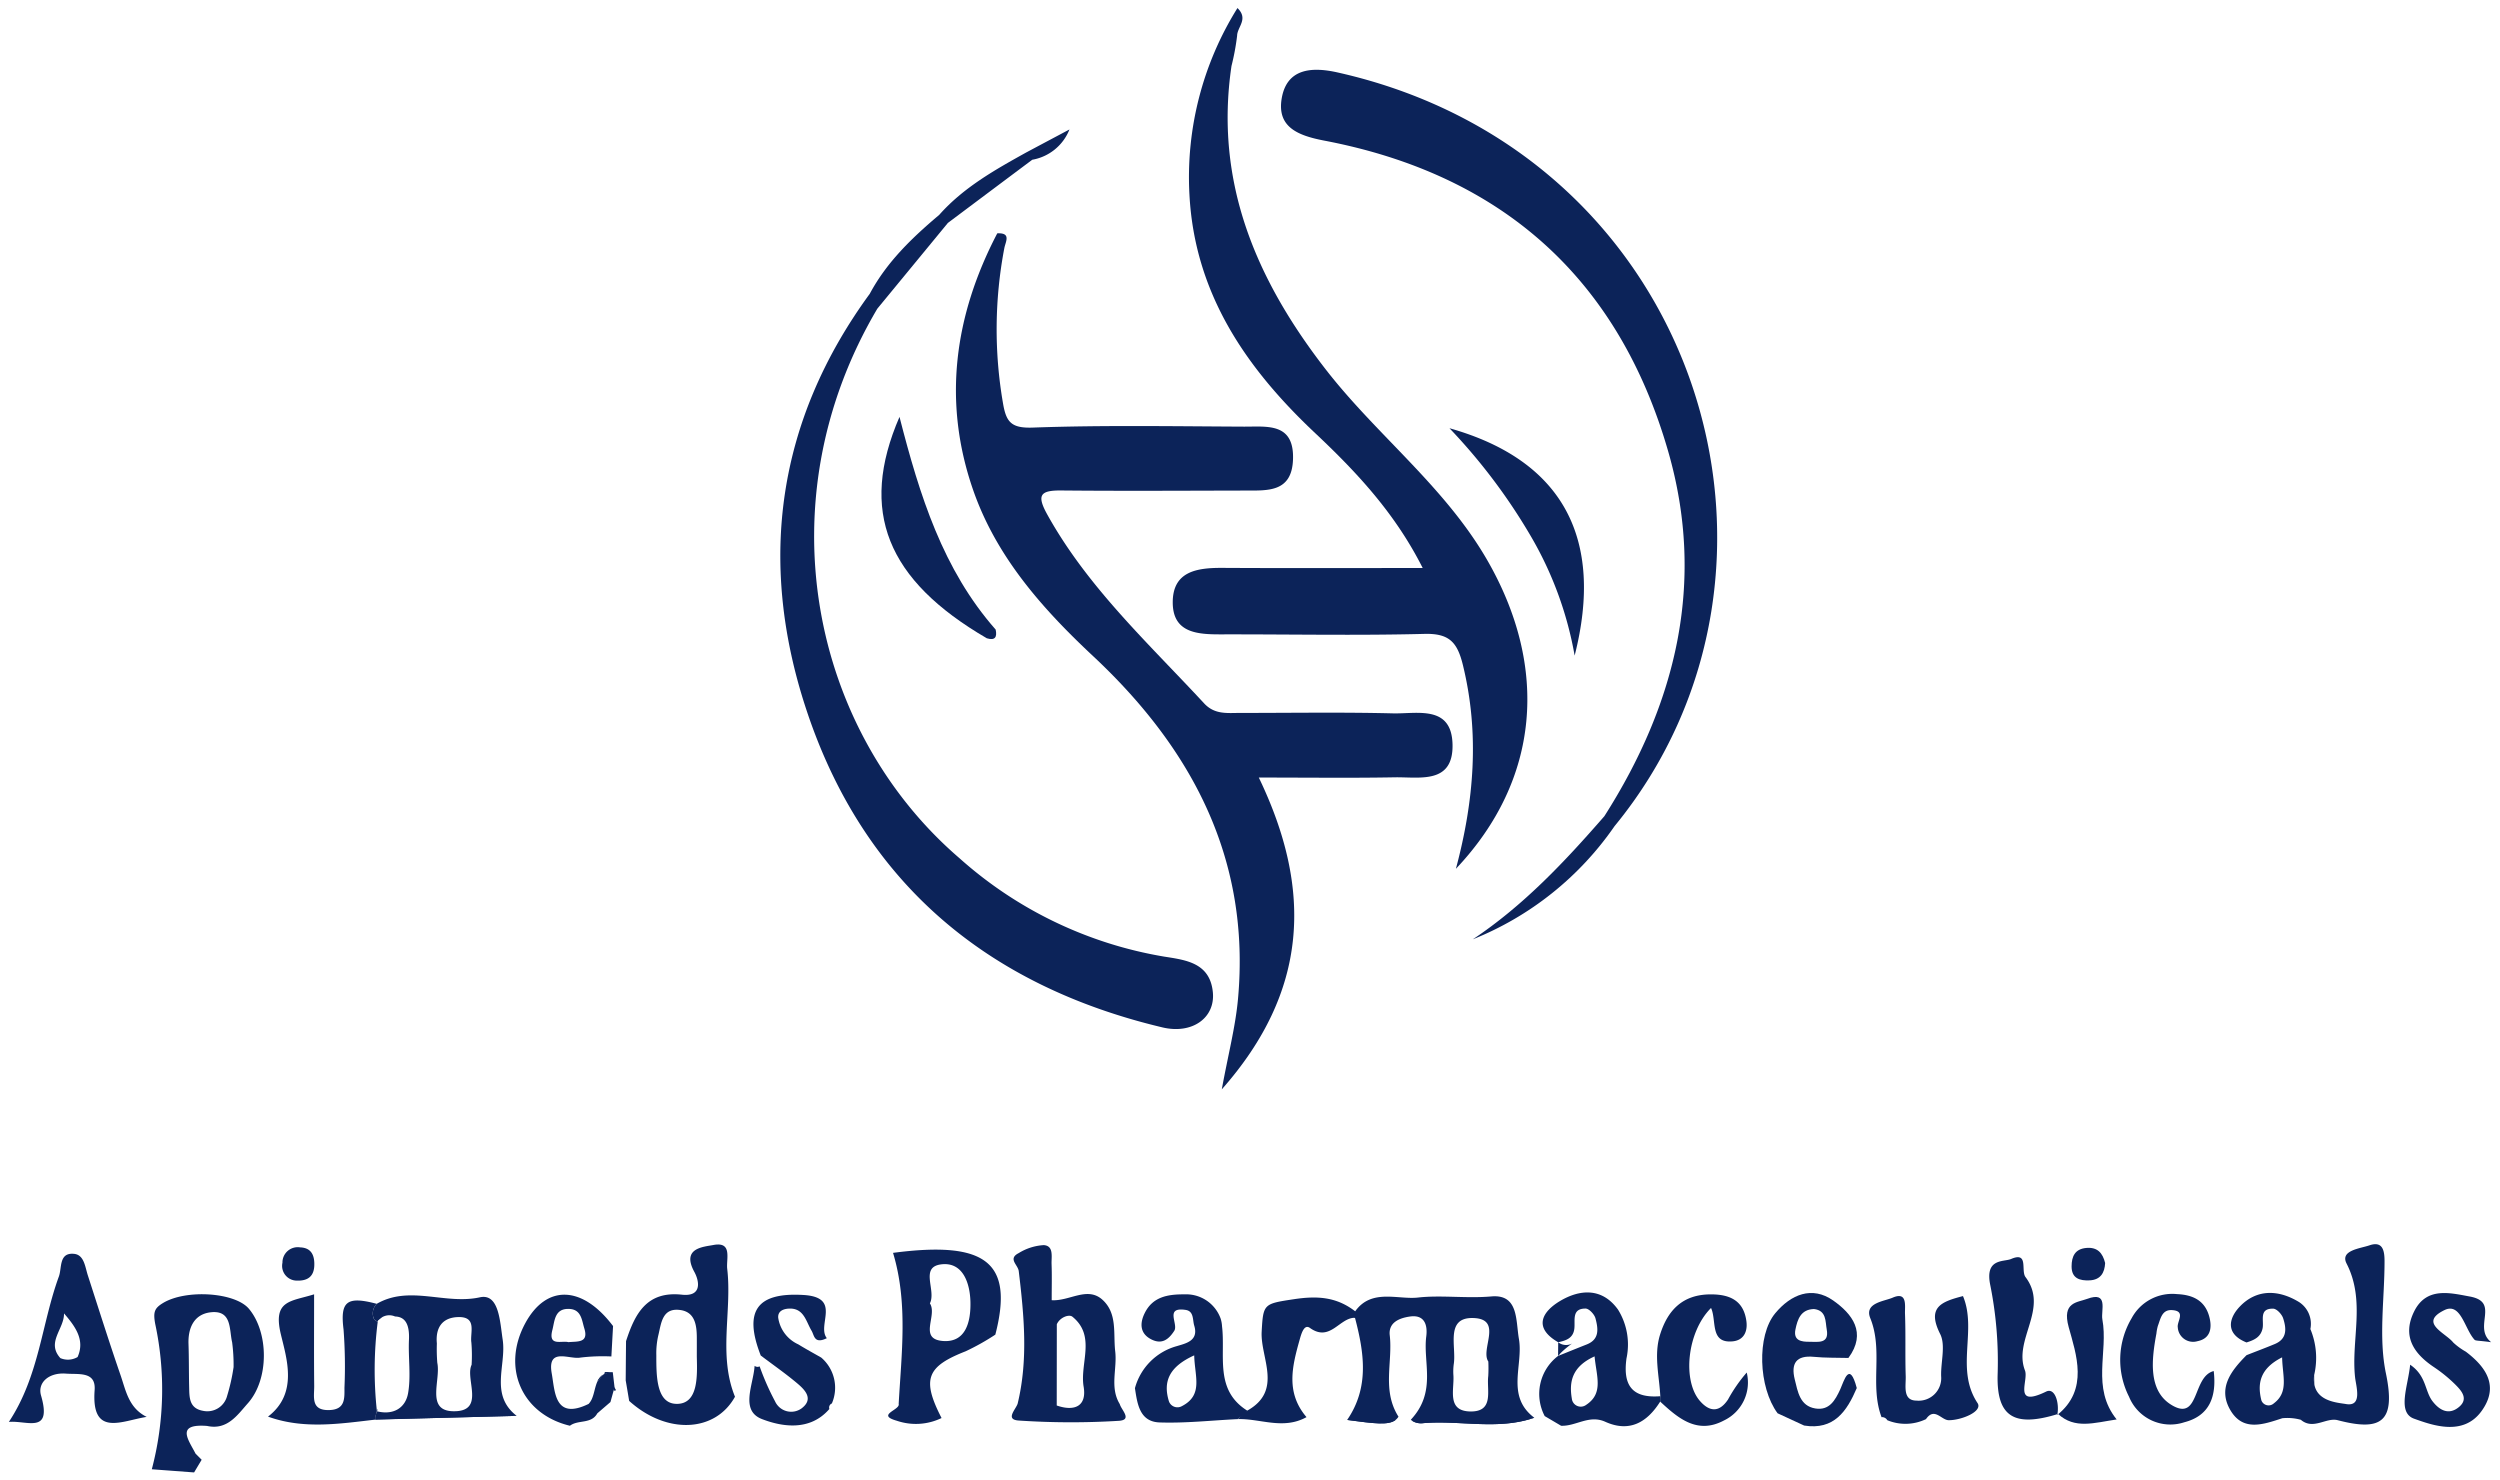
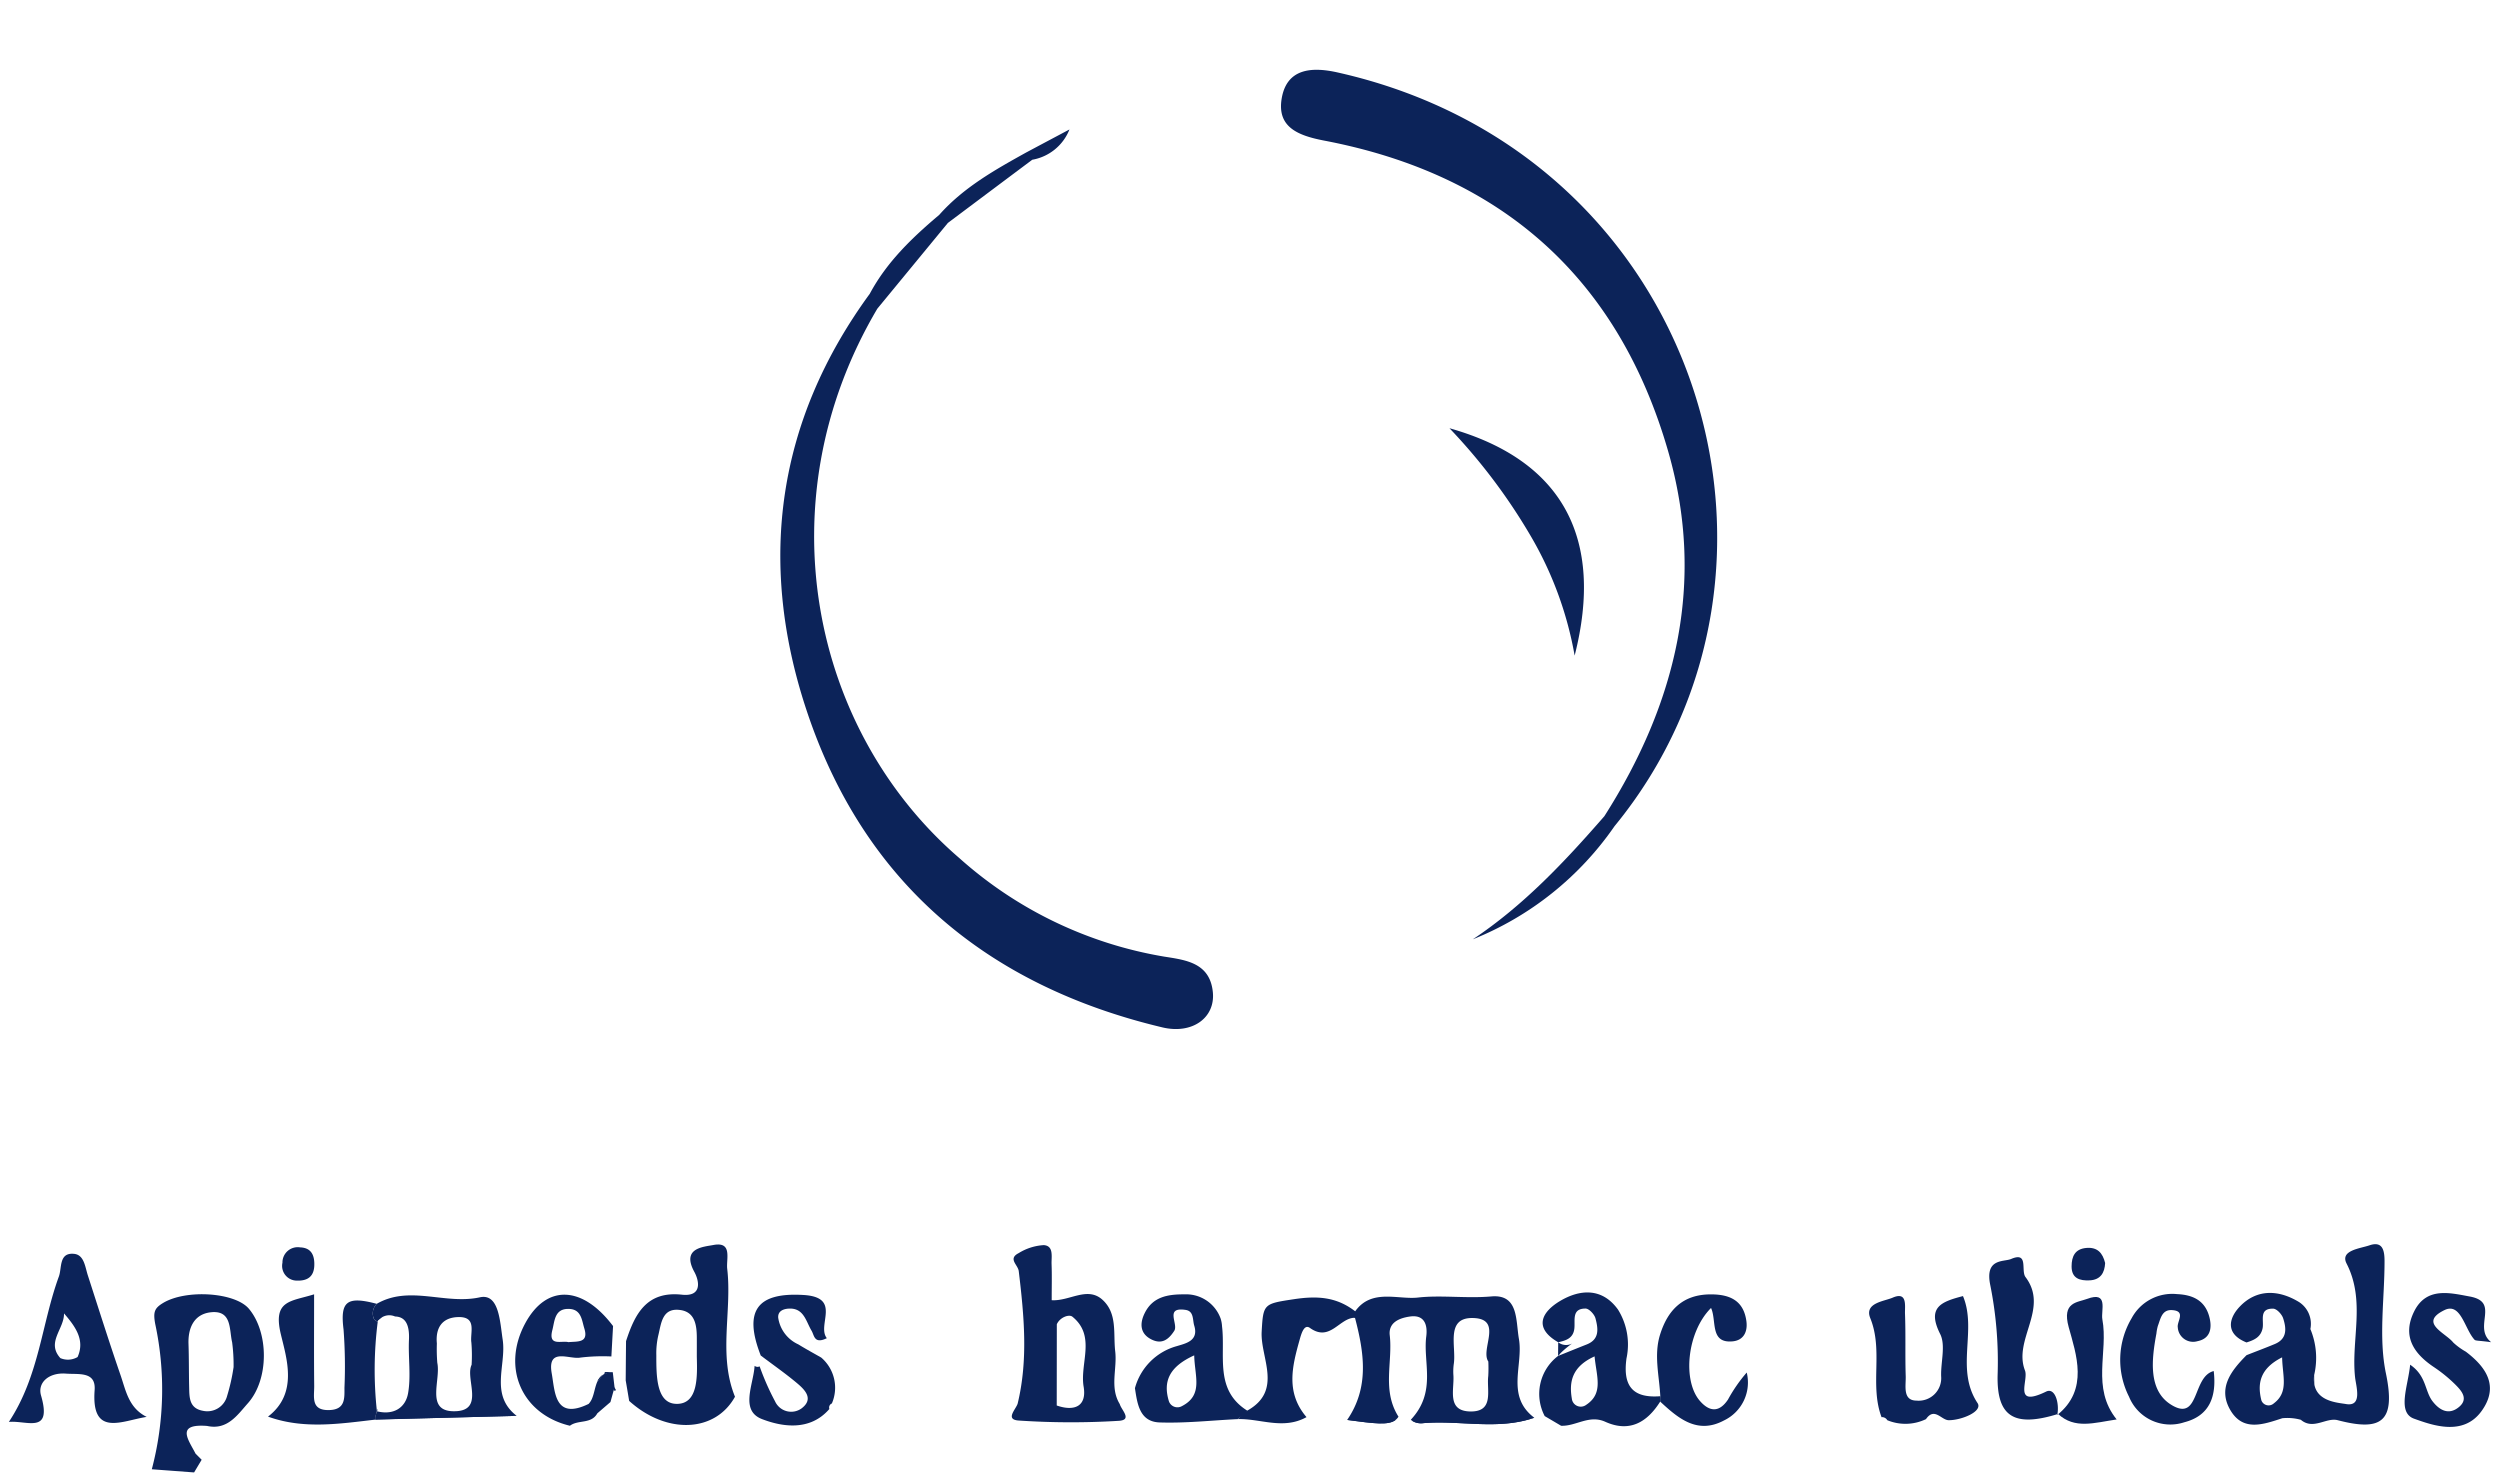
<svg xmlns="http://www.w3.org/2000/svg" viewBox="0 0 282 167">
  <g>
    <g>
-       <path d="M113.288,27.99a48.859,48.859,0,0,0-.146,17.517c.356,2.107.932,2.812,3.361,2.725,7.935-.284,15.886-.143,23.83-.107,2.605.012,5.667-.472,5.518,3.706-.132,3.715-2.845,3.498-5.387,3.504-6.915.014-13.83.059-20.744-.009-2.415-.024-2.798.535-1.573,2.738,4.568,8.216,11.408,14.503,17.683,21.281,1.191,1.286,2.626,1.073,4.077,1.074,5.738.003,11.478-.093,17.213.05,2.734.069,6.631-.98,6.726,3.513.095,4.513-3.724,3.65-6.53,3.701-4.939.09-9.882.025-15.323.025,6.108,12.68,5.595,24.112-4.176,35.175.725-3.952,1.542-7.051,1.829-10.199,1.436-15.76-5.176-28.23-16.345-38.673-5.76-5.386-10.922-11.223-13.532-18.74-3.462-9.971-2.126-19.67,2.724-28.951C114.082,26.248,113.433,27.239,113.288,27.99Z" fill="#0c2359" />
-       <path d="M164.225,98.001c2.038-7.615,2.694-15.223.785-23.005-.634-2.584-1.565-3.565-4.343-3.493-7.642.198-15.293.037-22.94.054-2.649.006-5.42-.16-5.442-3.569-.023-3.561,2.751-3.948,5.625-3.931,7.336.043,14.673.014,22.57.014-3.131-6.212-7.485-10.845-12.143-15.229-7.818-7.359-13.593-15.773-14.17-26.924a36.025,36.025,0,0,1,5.419-21.01c1.274,1.233-.025,2.137-.039,3.117a26.916,26.916,0,0,1-.635,3.419c-1.937,13.113,2.789,24.131,10.645,34.246,5.753,7.408,13.393,13.176,18.172,21.44C174.753,75.278,173.71,87.984,164.225,98.001Z" fill="#0c2359" />
      <path d="M182.118,93.195a35.431,35.431,0,0,1-15.985,12.761c5.731-3.817,10.372-8.762,14.839-13.889,8.095-12.698,11.441-26.36,7.219-41.084-5.619-19.585-18.785-31.295-38.8-35.119-3.035-.58-5.375-1.551-4.809-4.795.58-3.321,3.332-3.559,6.258-2.906C191.854,17.337,205.911,64.191,182.118,93.195Z" fill="#0c2359" />
      <path d="M131.112,115.888c-19.945-4.75-33.862-16.533-40.236-36.08C85.48,63.262,87.646,47.452,98.109,33.14c1.914-3.583,4.781-6.325,7.837-8.905,2.735-3.084,6.262-5.064,9.8-7.03q2.446-1.304,4.889-2.602a5.533,5.533,0,0,1-4.194,3.416q-4.762,3.562-9.52,7.128-3.976,4.835-7.956,9.67c-12.869,21.764-7.442,47.639,9.276,62a46.07,46.07,0,0,0,23.074,11.088c2.42.384,5.169.681,5.494,4.013C137.094,114.82,134.478,116.692,131.112,115.888Z" fill="#0c2359" />
-       <path d="M111.314,71.998c-11.269-6.562-14.46-14.321-9.851-24.974,2.277,8.89,4.892,17.227,10.848,23.994C112.489,71.862,112.249,72.282,111.314,71.998Z" fill="#0c2359" />
      <path d="M163.5,48.304c12.777,3.604,17.483,12.431,14.12,25.648a40.522,40.522,0,0,0-4.981-13.534A65.314,65.314,0,0,0,163.5,48.304Z" fill="#0c2359" />
    </g>
    <g>
      <path d="M171.333,151.025c-.37-2.12-.028-5.057-3.108-4.788-2.818.248-5.633-.171-8.277.126-2.263.255-5.239-1.034-7.082,1.551-.604.224-.615.468-.024.73,1.037,3.946,1.638,7.854-.884,11.525,3.108.416,4.669.625,5.466,0a1.435,1.435,0,0,0,.325-.367c-1.886-2.972-.636-6.143-.985-9.174-.171-1.467,1.111-1.963,2.295-2.127,1.694-.234,1.977,1.051,1.823,2.246-.381,2.972,1.194,6.255-1.739,9.395a1.004,1.004,0,0,0,.199.161,1.927,1.927,0,0,0,1.233.227c4.159-.339,8.392.814,12.496-.608C169.825,157.482,171.853,154.001,171.333,151.025Zm-7.386,4.149a6.314,6.314,0,0,1,.038-1.31c.311-1.966-.995-5.294,2.211-5.19,3.388.112.754,3.538,1.687,4.907a16.172,16.172,0,0,1-.007,1.634c-.203,1.582.709,4.03-2.005,3.999C163.185,159.18,164.041,156.798,163.947,155.174Z" fill="#0c2359" />
      <path d="M82.03,143.118c-.129-1.104.625-3.098-1.561-2.682-1.145.217-3.618.342-2.148,3.031.587,1.072.87,2.822-1.4,2.574-3.985-.437-5.308,2.172-6.304,5.242q-.021,2.211-.038,4.421.199,1.163.391,2.319c4.212,3.8,9.691,3.583,11.937-.471C80.993,152.838,82.589,147.91,82.03,143.118Zm-5.755,15.237c-2.288-.059-2.239-3.297-2.242-5.497a8.941,8.941,0,0,1,.213-2.183c.342-1.373.423-3.203,2.507-2.902,1.621.231,1.837,1.676,1.847,3.07.004.733,0,1.467,0,2.2C78.656,155.251,78.778,158.418,76.275,158.356Z" fill="#0c2359" />
      <path d="M28.083,147.637c-1.568-1.872-7.107-2.225-9.695-.657-.967.587-1.125,1.016-.88,2.357a35.301,35.301,0,0,1-.384,16.397c1.603.119,3.189.237,4.771.356.283-.478.569-.954.852-1.428-.23-.231-.461-.465-.691-.695-.789-1.551-2.295-3.398,1.303-3.122,2.28.506,3.43-1.243,4.599-2.556C30.371,155.579,30.318,150.302,28.083,147.637Zm-2.462,9.813a2.305,2.305,0,0,1-2.724,1.69c-1.585-.283-1.533-1.537-1.561-2.714-.038-1.61-.017-3.224-.073-4.833-.063-1.844.653-3.356,2.504-3.566,2.413-.272,2.075,1.935,2.417,3.381a19.422,19.422,0,0,1,.164,2.804A21.843,21.843,0,0,1,25.621,157.451Z" fill="#0c2359" />
      <path d="M56.703,151.116c-.311-2.036-.405-5.256-2.577-4.778-3.925.859-7.921-1.407-11.63.733a1.534,1.534,0,0,0-.283,1.771,3.752,3.752,0,0,1,.362.258,1.571,1.571,0,0,1,.09-.132l-.03-.042c.033-.013.065-.023.098-.035.02-.023.039-.047.061-.069l.319-.246a1.595,1.595,0,0,1,1.214-.159,1.18,1.18,0,0,1,.234.083c1.044.029,1.66.735,1.57,2.637-.091,2.005.241,4.062-.098,6.01-.29,1.676-1.673,2.514-3.52,2.043.044-.062.084-.123.127-.185-.019-.009-.038-.018-.057-.028-.023.064-.049.127-.07.192a3.716,3.716,0,0,0-.14.59,3.106,3.106,0,0,0-.032.367v.007l15.943-.423C55.198,157.329,57.14,153.994,56.703,151.116Zm-5.616,8.071c-3.08-.077-1.348-3.52-1.76-5.459a19.716,19.716,0,0,1-.049-2.186c-.168-1.781.608-2.916,2.378-2.975,2.214-.073,1.337,1.767,1.516,2.885a17.45,17.45,0,0,1,.025,2.5C52.422,155.541,54.831,159.281,51.087,159.187Z" fill="#0c2359" />
      <path d="M126.31,158.383c-1.153-1.893-.279-3.964-.513-5.944-.237-2.005.262-4.226-1.393-5.783-1.718-1.617-3.733.136-5.773.007,0-1.481.035-2.783-.014-4.086-.028-.817.269-2.047-.88-2.127a6.008,6.008,0,0,0-2.829.901c-1.25.639-.08,1.313.007,2.033.597,4.984,1.079,9.988-.129,14.965-.237.674-1.425,1.788.14,1.889a88.586,88.586,0,0,0,11.27.031C127.766,160.172,126.491,159.051,126.31,158.383Zm-4.076-1.966c.374,2.211-1.03,2.822-3.035,2.123l.01-9.164c.353-.793,1.383-1.153,1.757-.852C123.662,150.711,121.787,153.774,122.234,156.417Z" fill="#0c2359" />
-       <path d="M100.735,141.323c1.697,5.616.953,11.34.636,17.039.196.688-2.595,1.222-.22,1.896a6.652,6.652,0,0,0,5.057-.304c-2.249-4.376-1.69-5.804,2.71-7.526a26.522,26.522,0,0,0,3.356-1.882C114.38,142.388,111.243,139.94,100.735,141.323Zm5.616,9.939c-2.794-.224-.569-2.892-1.46-4.24.747-1.477-1.184-4.107,1.292-4.404,2.424-.29,3.241,2.099,3.283,4.292C109.508,149.087,108.945,151.469,106.351,151.263Z" fill="#0c2359" />
      <path d="M183.469,153.222a7.462,7.462,0,0,0-.957-5.497c-1.798-2.507-4.327-2.301-6.569-.953-1.977,1.191-3.038,2.982-.178,4.634.88-.196,1.701-.444,1.823-1.551.105-.932-.321-2.26,1.268-2.249.388.004.995.653,1.114,1.104.293,1.125.503,2.354-.988,2.944-1.079.426-2.155.863-3.23,1.296a5.377,5.377,0,0,0-1.509,6.786c.618.363,1.233.726,1.851,1.09,1.673.07,3.161-1.275,4.977-.451,2.728,1.236,4.718.077,6.199-2.274.004-.203.011-.405.014-.608C184.129,157.744,183.04,156.292,183.469,153.222Zm-4.558,5.253a1.014,1.014,0,0,1-1.61-.73c-.332-1.942.077-3.622,2.567-4.746C180.078,155.258,180.909,157.165,178.912,158.474Z" fill="#0c2359" />
      <path d="M42.514,159.169a3.716,3.716,0,0,0-.14.59,3.106,3.106,0,0,0-.032.367v.007c-4.055.468-8.109,1.111-12.111-.339,3.416-2.609,2.109-6.52,1.442-9.314-.915-3.856,1.139-3.656,3.758-4.481,0,3.681-.024,7.006.011,10.33.014,1.226-.43,2.815,1.75,2.724,1.743-.07,1.669-1.299,1.662-2.49a55.231,55.231,0,0,0-.101-6.59c-.391-3.15.332-3.81,3.744-2.902a1.534,1.534,0,0,0-.283,1.771,3.714,3.714,0,0,1,.391.279A42.973,42.973,0,0,0,42.514,159.169Z" fill="#0c2359" />
      <path d="M137.845,149.607a3.484,3.484,0,0,0-.154-.863,4.136,4.136,0,0,0-4.093-2.741c-1.858-.01-3.566.262-4.477,2.12-.58,1.173-.538,2.34.803,2.986,1.121.541,1.882.021,2.532-.992.492-.768-1.117-2.717,1.275-2.361.96.143.779,1.121.978,1.771.527,1.722-.953,2.008-1.959,2.315a6.745,6.745,0,0,0-4.729,4.743c.269,1.771.524,3.786,2.776,3.866,2.927.101,5.871-.231,8.808-.374.342-.342.943-.391,1.083-.957C136.968,156.777,138.25,152.939,137.845,149.607Zm-4.544,9.014a1.02,1.02,0,0,1-1.446-.552c-.684-2.225.018-3.901,2.853-5.183C134.758,155.272,135.76,157.364,133.301,158.621Z" fill="#0c2359" />
      <path d="M13.607,155.146c-1.289-3.737-2.48-7.509-3.695-11.273-.314-.964-.416-2.322-1.551-2.438-1.736-.178-1.365,1.585-1.718,2.549C4.691,149.314,4.426,155.219,1,160.392c2.043-.189,4.903,1.425,3.629-2.979-.423-1.463.897-2.616,2.808-2.469,1.449.112,3.395-.279,3.237,1.858-.395,5.361,3.07,3.457,5.871,3.024C14.508,158.81,14.198,156.857,13.607,155.146ZM8.753,153.072a2.144,2.144,0,0,1-1.945.122c-1.613-1.792.45-3.29.412-5.043C8.53,149.66,9.602,151.172,8.753,153.072Z" fill="#0c2359" />
      <path d="M261.038,155.118a3.268,3.268,0,0,0,.028,1.09C261.045,155.848,261.038,155.481,261.038,155.118Z" fill="#0c2359" />
      <path d="M269.133,154.926c-.849-4.069-.147-8.455-.157-12.698-.004-1.09-.175-2.277-1.69-1.757-1.079.37-3.353.569-2.591,2.06,2.165,4.236.496,8.581.957,12.831.115,1.034.856,3.332-1.009,3.017-.936-.161-3.182-.272-3.576-2.162,0,0-.004-.004,0-.011a3.268,3.268,0,0,1-.028-1.09v-.007c0-.007.004-.018.004-.028a8.468,8.468,0,0,0-.433-5.165,2.927,2.927,0,0,0-1.257-3.031c-2.284-1.404-4.753-1.526-6.684.475-1.292,1.341-1.676,3.105.737,4.069.845-.262,1.613-.594,1.816-1.607.171-.866-.447-2.246,1.198-2.204.395.011.971.629,1.117,1.079.367,1.128.485,2.312-.939,2.909-1.055.44-2.127.838-3.188,1.257l-.007.007c-1.722,1.736-3.269,3.698-1.827,6.178,1.425,2.455,3.698,1.641,5.864.929a5.695,5.695,0,0,1,2.095.175c1.393,1.187,2.867-.293,4.156.045C268.599,161.485,270.275,160.409,269.133,154.926Zm-12.639,3.367a.867.867,0,0,1-1.411-.339c-.482-1.928-.133-3.608,2.34-4.844C257.465,155.247,258.192,157.011,256.495,158.293Z" fill="#0c2359" />
      <path d="M219.821,160.2c-.838,0-1.61-1.516-2.57-.122a5.344,5.344,0,0,1-4.365.122.685.685,0,0,0-.649-.346c-1.352-3.597.216-7.498-1.268-11.162-.702-1.729,1.558-1.896,2.522-2.315,1.697-.737,1.362.95,1.393,1.809.091,2.343.004,4.694.08,7.037.038,1.069-.381,2.763,1.222,2.766a2.544,2.544,0,0,0,2.776-2.738c-.056-1.61.534-3.499-.115-4.785-1.526-3.028.164-3.639,2.577-4.268,1.617,3.866-.901,8.221,1.641,12.066C223.687,159.208,221.27,160.203,219.821,160.2Z" fill="#0c2359" />
      <path d="M212.25,159.889l-.028-.035h.014C212.239,159.864,212.246,159.878,212.25,159.889Z" fill="#0c2359" />
-       <path d="M207.584,156.707c-.583,1.271-1.247,2.42-2.808,2.169-1.757-.283-1.987-1.903-2.33-3.283-.44-1.781.15-2.741,2.165-2.542,1.289.126,2.591.091,3.89.126,2.109-2.857.405-4.991-1.718-6.482-2.389-1.673-4.767-.685-6.534,1.439-2.103,2.522-1.907,8.343.262,11.284l2.996,1.383c3.374.541,4.82-1.617,5.937-4.229C208.607,153.396,207.996,155.817,207.584,156.707Zm-5.06-6.737c.234-1.145.597-2.267,2.092-2.312,1.428.168,1.275,1.407,1.439,2.305.304,1.662-1.006,1.383-1.956,1.39C203.201,151.36,202.272,151.231,202.524,149.97Z" fill="#0c2359" />
      <path d="M271.864,153.939c1.846,1.255,1.64,2.974,2.526,4.123.84,1.089,1.879,1.563,2.98.651,1.13-.935.263-1.868-.46-2.584a16.323,16.323,0,0,0-2.38-1.931c-2.326-1.563-3.581-3.533-2.202-6.291,1.394-2.788,4.087-2.055,6.252-1.663,3.495.633.295,3.436,2.42,5.156-1.391-.196-1.744-.138-1.878-.282-1.12-1.212-1.536-4.247-3.396-3.335-2.927,1.435.121,2.549,1,3.653a7.336,7.336,0,0,0,1.413,1.03c2.352,1.774,3.772,3.952,1.775,6.71-2.062,2.847-5.5,1.607-7.607.852C270.349,159.327,271.647,156.29,271.864,153.939Z" fill="#0c2359" />
      <path d="M69.122,154.786a2.324,2.324,0,0,0-.918.185,1.43,1.43,0,0,0-.192.105l-.632.779-.004.004-.004.007c-.251.562-.335,1.254-.566,1.83a2.053,2.053,0,0,1-.409.664c-3.856,1.879-3.793-1.38-4.159-3.426-.541-3.017,1.994-1.554,3.237-1.799a21.046,21.046,0,0,1,3.489-.126q.094-1.718.189-3.43c-3.471-4.593-7.512-4.725-9.901-.321-2.703,4.994-.412,10.264,5.036,11.567.918-.706,2.41-.161,3.087-1.397.496-.426.988-.852,1.484-1.278.122-.447.248-.89.37-1.337.031-.108.059-.22.091-.328V156.48C69.255,155.918,69.188,155.352,69.122,154.786Zm-6.817-4.753c.269-1.037.244-2.466,1.917-2.385,1.359.063,1.407,1.289,1.687,2.193.52,1.676-.775,1.453-1.792,1.554C63.356,151.186,61.816,151.916,62.305,150.033Z" fill="#0c2359" />
      <path d="M93.834,158.31a.493.493,0,0,0-.279.622c-2.19,2.535-5.326,2.015-7.592,1.145-2.532-.971-.967-3.894-.845-6.01a.535.535,0,0,0,.569.059,28.855,28.855,0,0,0,1.743,3.953,1.998,1.998,0,0,0,2.986.789c1.393-1.051.412-2.067-.482-2.822-1.32-1.111-2.745-2.102-4.121-3.143-1.98-5.074-.395-7.142,4.827-6.828,4.355.265,1.463,3.402,2.626,4.872-1.432.705-1.407-.318-1.722-.842-.646-1.079-.873-2.616-2.619-2.49-.573.042-1.201.279-1.142,1.027a3.916,3.916,0,0,0,2.26,3c.849.524,1.729.999,2.595,1.495A4.475,4.475,0,0,1,93.834,158.31Z" fill="#0c2359" />
      <path d="M187.27,158.1a4.811,4.811,0,0,1,.013-.606c-.118-2.322-.75-4.649-.021-6.967.87-2.767,2.561-4.503,5.671-4.521,2.164-.013,3.753.672,4.063,3.04.151,1.155-.302,2.13-1.532,2.256-2.625.269-1.799-2.331-2.458-3.763-2.719,2.714-3.235,8.191-1.27,10.469,1.145,1.327,2.242,1.279,3.186-.146a17.08,17.08,0,0,1,2.11-3.04,4.742,4.742,0,0,1-2.571,5.407C191.464,161.826,189.318,159.999,187.27,158.1Z" fill="#0c2359" />
      <path d="M232.137,159.499c-4.901,1.513-6.947.373-6.803-4.487a43.934,43.934,0,0,0-.83-10.043c-.64-3.072,1.531-2.603,2.346-2.955,2.011-.87,1.079,1.31,1.627,2.038,2.693,3.575-1.415,7.028-.059,10.54.436,1.13-1.424,4.233,2.39,2.377,1.021-.497,1.518,1.378,1.251,2.639Z" fill="#0c2359" />
      <path d="M249.708,154.656c.342,2.908-.487,5.048-3.325,5.777a5.022,5.022,0,0,1-6.224-2.874,9.199,9.199,0,0,1,.29-8.864,5.196,5.196,0,0,1,5.118-2.719c1.814.08,3.155.735,3.641,2.552.329,1.231.163,2.459-1.333,2.758a1.732,1.732,0,0,1-2.22-1.547c-.129-.672.977-1.856-.646-1.959-1.154-.073-1.298.982-1.601,1.778a4.983,4.983,0,0,0-.164.86c-.548,2.947-.951,6.441,1.689,8.053C248.147,160.431,247.267,155.265,249.708,154.656Z" fill="#0c2359" />
      <path d="M139.607,160.076q.541-.478,1.081-.956c4.067-2.267,1.469-5.959,1.628-8.899.171-3.157.23-3.152,3.603-3.666,2.728-.416,4.847-.251,6.945,1.358a1.842,1.842,0,0,1-.024.731c-1.757-.02-2.802,2.785-5.085,1.143-.672-.483-.986.731-1.176,1.409-.829,2.955-1.558,5.902.795,8.656C144.737,161.316,142.148,159.992,139.607,160.076Z" fill="#0c2359" />
      <path d="M151.958,160.168h5.466C156.627,160.793,155.066,160.584,151.958,160.168Z" fill="#0c2359" />
      <path d="M173.069,159.92c-4.104,1.421-8.336.269-12.496.608a1.927,1.927,0,0,1-1.233-.227C164.233,160.06,168.644,160.744,173.069,159.92Z" fill="#0c2359" />
      <path d="M232.06,159.607c3.588-2.858,2.128-6.851,1.285-9.92-.775-2.821.974-2.759,2.083-3.173,2.462-.919,1.536,1.325,1.718,2.306.693,3.715-1.28,7.703,1.613,11.293-2.58.383-4.717,1.122-6.617-.624C232.137,159.499,232.06,159.607,232.06,159.607Z" fill="#0c2359" />
      <path d="M42.503,160.116l-.161.011a3.128,3.128,0,0,1,.031-.367l.133-.004,15.778-.045Z" fill="#0c2359" />
      <path d="M85.812,152.904c-.042.409-.084.814-.126,1.222" fill="#0c2359" />
      <path d="M176.041,152.625c-.168.189-.164.199-.143.185-.025.024-.07.066-.147.14.004-.513.011-1.027.014-1.544a1.441,1.441,0,0,0,1.568.143A10.759,10.759,0,0,0,176.041,152.625Z" fill="#0c2359" />
      <path d="M33.513,144.453a1.661,1.661,0,0,1-1.652-2.016,1.722,1.722,0,0,1,1.987-1.733c1.282.042,1.643.912,1.605,2.038C35.412,143.994,34.695,144.489,33.513,144.453Z" fill="#0c2359" />
      <path d="M237.46,142.47c-.058,1.09-.506,1.896-1.754,1.955-1.107.052-2.038-.216-2.03-1.588.006-1.109.374-1.956,1.666-2.069C236.581,140.66,237.18,141.321,237.46,142.47Z" fill="#0c2359" />
      <path d="M69.122,154.786a2.324,2.324,0,0,0-.918.185,1.358,1.358,0,0,1,.031-.171A5.654,5.654,0,0,1,69.122,154.786Z" fill="#0c2359" />
      <path d="M69.321,156.484a1.786,1.786,0,0,1,.108.346,1.006,1.006,0,0,1-.199-.017C69.262,156.704,69.29,156.592,69.321,156.484Z" fill="#0c2359" />
      <path d="M68.011,155.076l-.632.779A1.718,1.718,0,0,1,68.011,155.076Z" fill="#0c2359" />
      <path d="M69.122,154.786a2.324,2.324,0,0,0-.918.185,1.358,1.358,0,0,1,.031-.171A5.654,5.654,0,0,1,69.122,154.786Z" fill="#0c2359" />
      <path d="M69.429,156.829a1.006,1.006,0,0,1-.199-.017c.031-.108.059-.22.091-.328A1.786,1.786,0,0,1,69.429,156.829Z" fill="#0c2359" />
      <path d="M69.429,156.829a1.006,1.006,0,0,1-.199-.017c.031-.108.059-.22.091-.328A1.786,1.786,0,0,1,69.429,156.829Z" fill="#0c2359" />
      <path d="M68.011,155.076l-.632.779A1.718,1.718,0,0,1,68.011,155.076Z" fill="#0c2359" />
      <path d="M69.122,154.786a2.324,2.324,0,0,0-.918.185,1.358,1.358,0,0,1,.031-.171A5.654,5.654,0,0,1,69.122,154.786Z" fill="#0c2359" />
    </g>
  </g>
</svg>